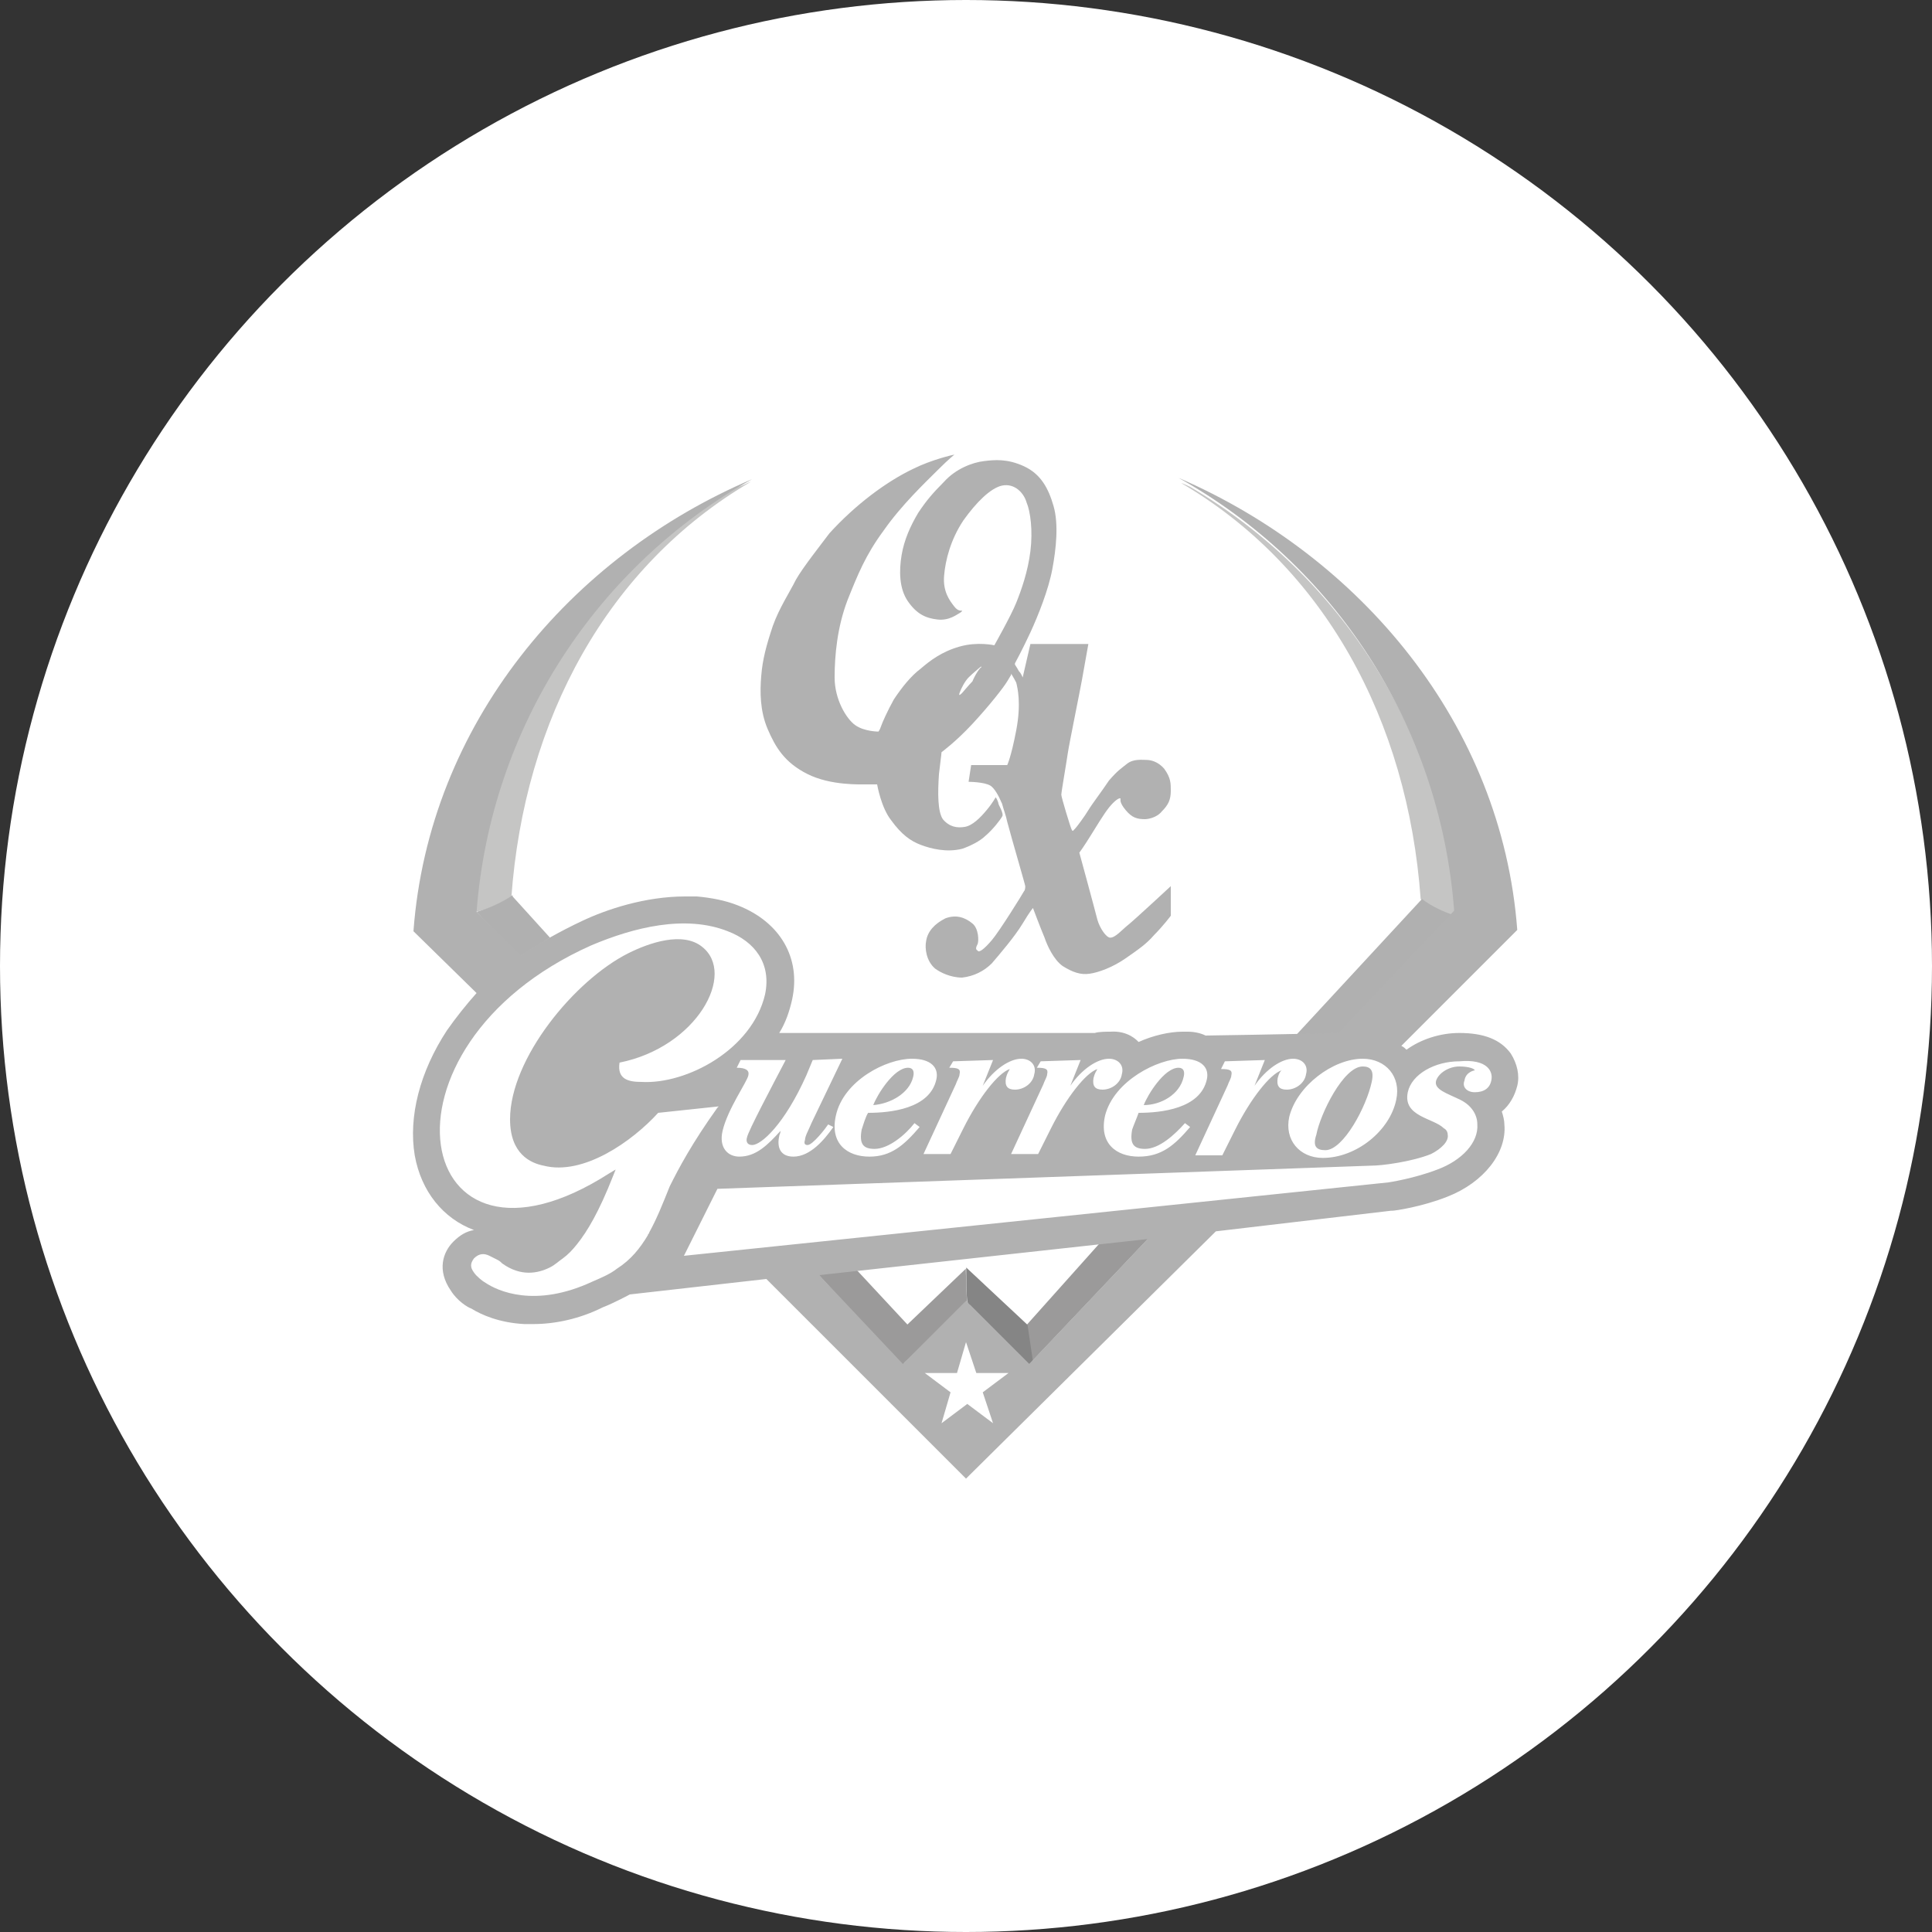
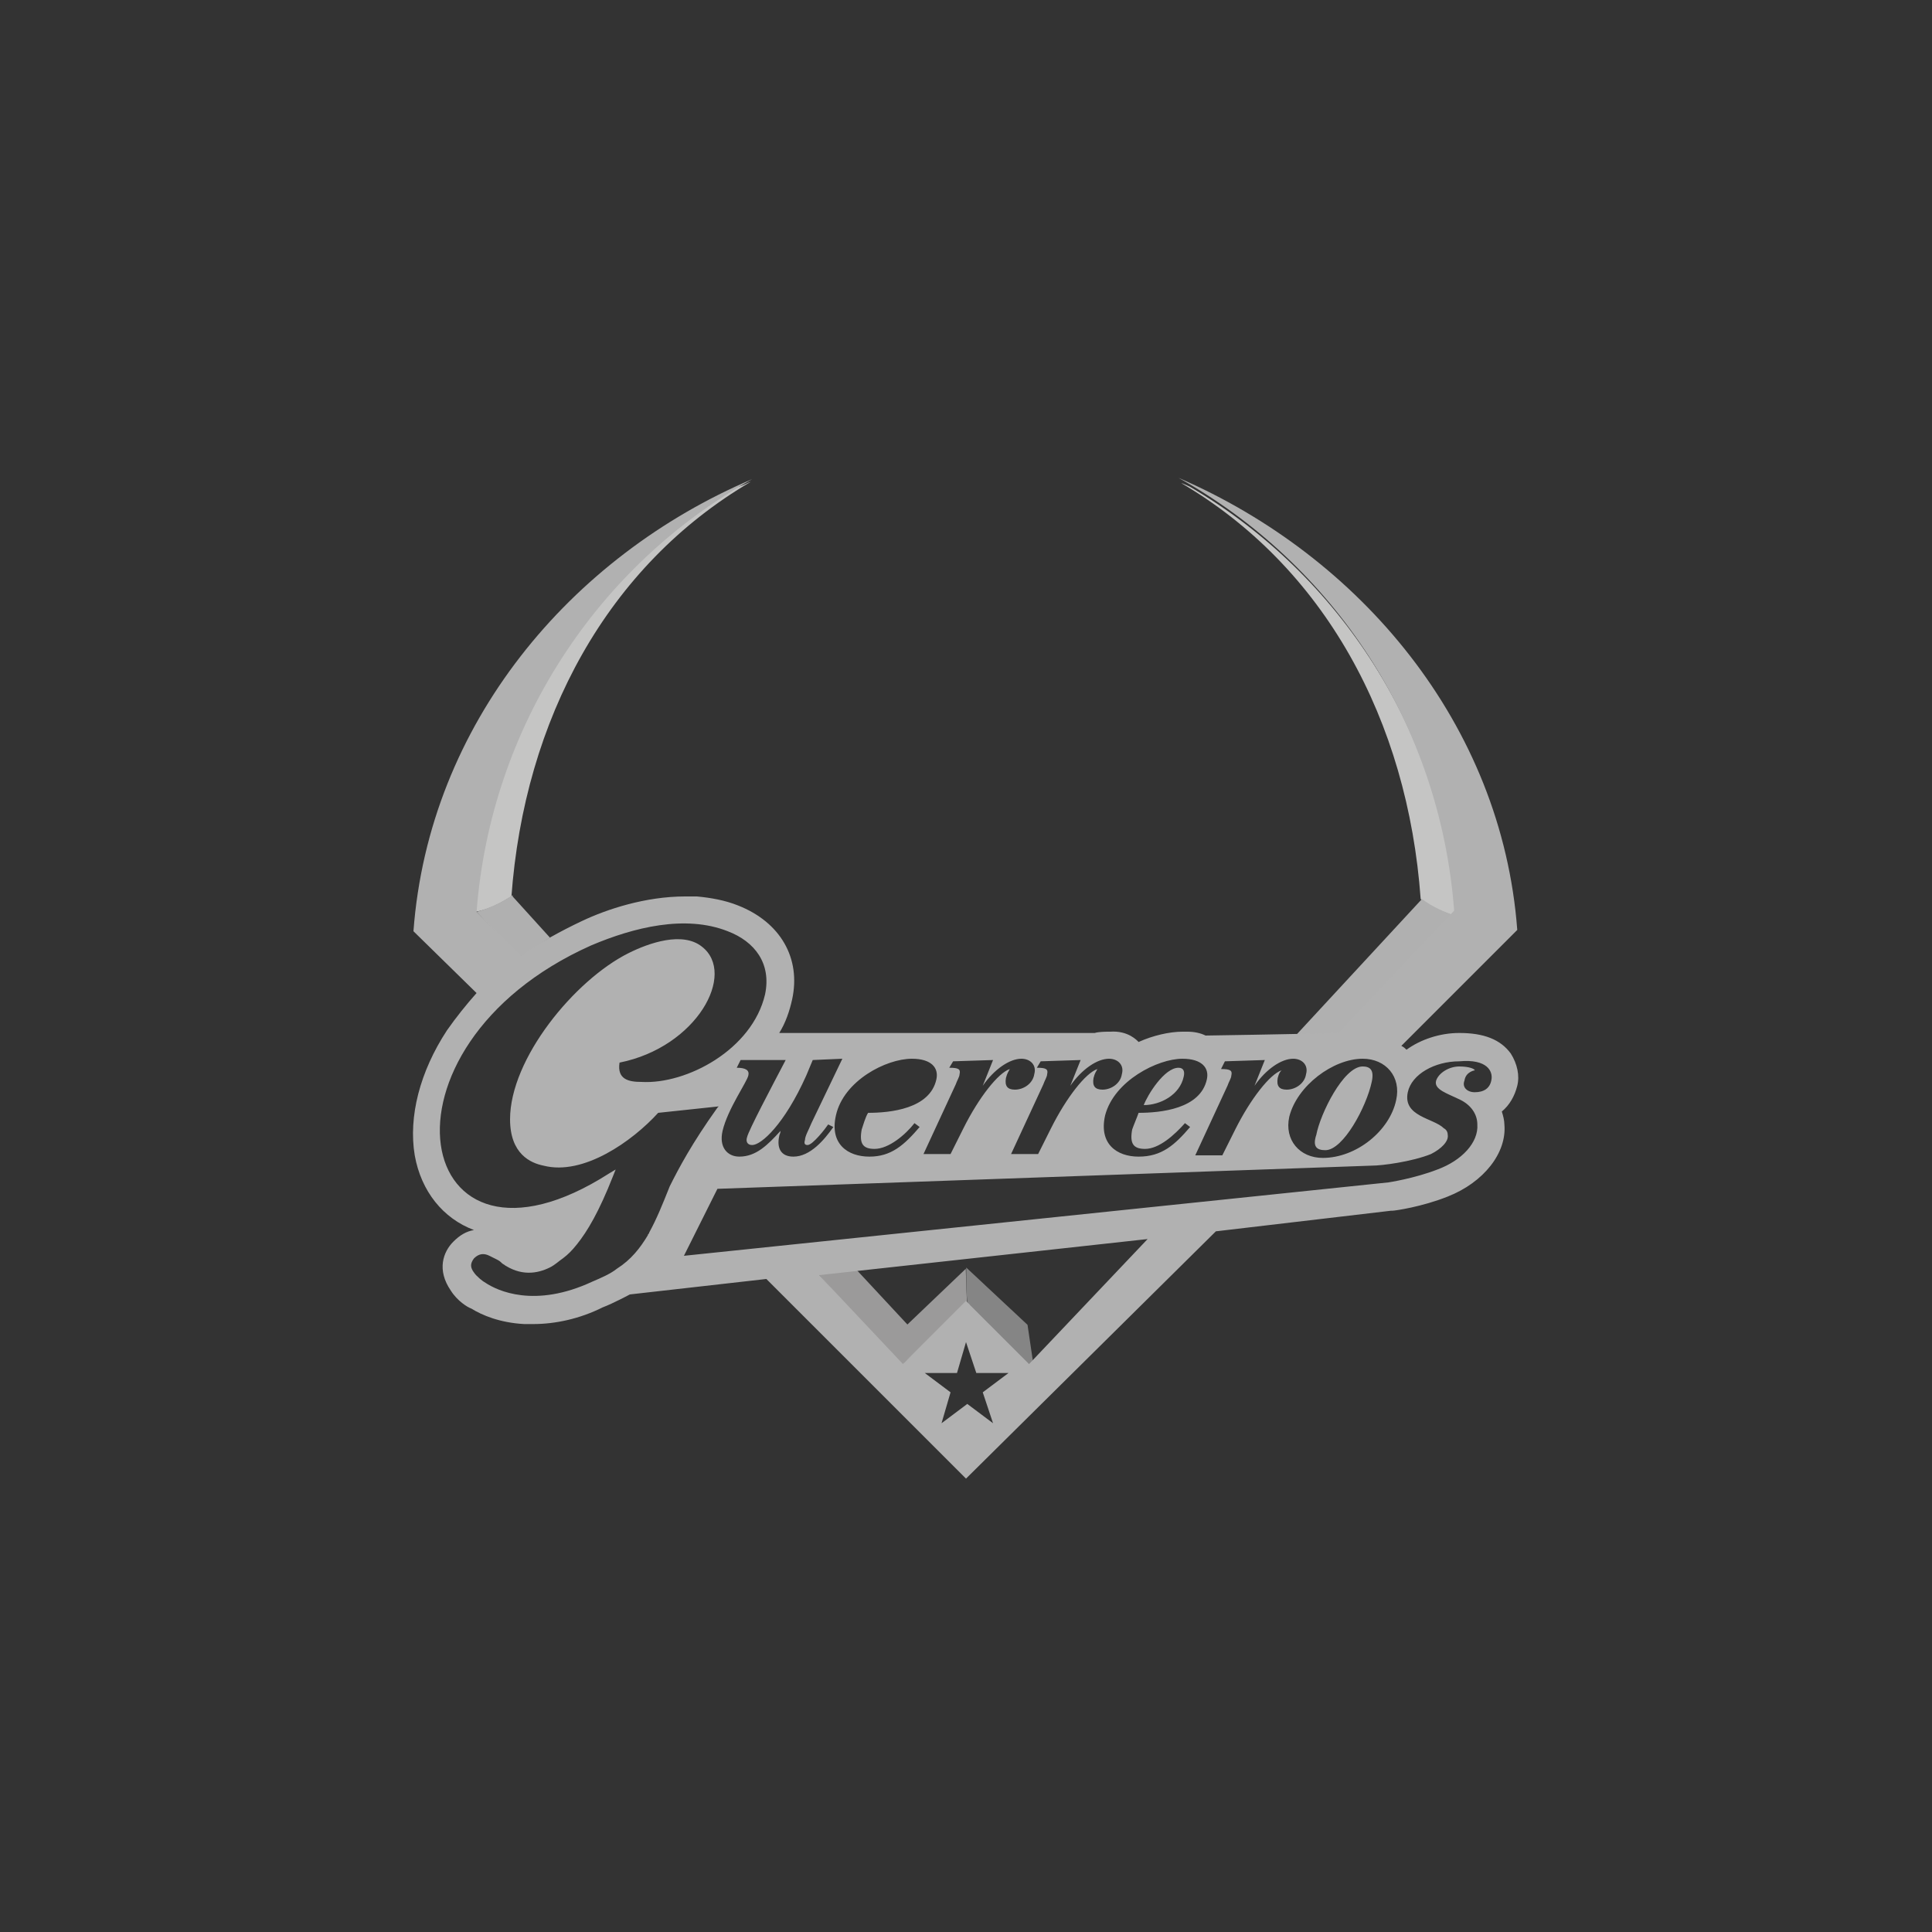
<svg xmlns="http://www.w3.org/2000/svg" version="1.1" id="Capa_1" x="0px" y="0px" viewBox="0 0 150 150" style="enable-background:new 0 0 150 150;" xml:space="preserve">
  <rect x="0" y="0" width="150" height="150" fill="#333333" stroke="none" />
  <style type="text/css">
	.st0{fill:#FFFFFF;}
	.st1{fill:#858585;}
	.st2{fill:#575756;}
	.st3{fill:#9B9A9A;stroke:#9B9A9A;stroke-width:0.164;stroke-miterlimit:10;}
	.st4{fill:#858585;stroke:#858585;stroke-width:0.164;stroke-miterlimit:10;}
	.st5{fill:#C5C5C4;}
	.st6{fill:#B0B0B0;}
	.st7{fill:#B1B1B1;}
</style>
  <g>
-     <circle class="st0" cx="75" cy="75" r="75" />
-   </g>
+     </g>
  <g>
    <path class="st1" d="M48.3,84.4C48,84,47.7,83.5,47.4,83c-0.9-1.5-1.8-2.5-3.1-2.7L48.3,84.4z" />
    <path class="st2" d="M49.2,85.3c-0.4-0.5-0.8-1-1.3-1.5c-0.6-0.7-1.3-1.4-2.1-1.9L49.2,85.3z" />
    <path class="st3" d="M70.5,102.9L70.5,102.9L70.5,102.9l-0.3,2.8l4.8-4.5l0,0.1c0-0.1-0.1-2.3-0.1-2.6L70.5,102.9L70.5,102.9z" />
-     <polygon class="st3" points="80.1,105.6 89.1,96.1 85.6,96.4 79.7,103  " />
    <path class="st4" d="M75.1,98.6c0,0,0,2.2,0.1,2.5c0,0,0-0.2,0-0.2s0,0.2,0.1,0.3l4.7,4.7l0.1-0.3l-0.4-2.7L75.1,98.6z" />
    <polygon class="st3" points="70.4,102.9 70.4,102.9 66.4,98.6 63.6,98.9 69.6,105.5 70.1,105.9 70.1,105.9  " />
    <path class="st5" d="M113.1,71c-1.1-14.2-9.1-26.4-20.7-33.2c-0.2-0.1-0.4-0.2-0.7-0.3c11.1,6.5,17.6,18.4,18.6,32.3   c0.8,0.6,1.7,1,2.6,1.3L113.1,71z" />
    <path class="st6" d="M104.2,80.5l8.8-9.4c-0.9-0.3-1.8-0.7-2.6-1.3c0,0,0,0,0,0l-9.9,10.7C101.8,80.5,103.1,80.5,104.2,80.5z" />
    <path class="st5" d="M36.9,70.8L36.9,70.8c1.1-0.2,2-0.7,2.8-1.2c0,0,0,0,0,0.1c1-13.9,7.5-25.8,18.6-32.3c-0.3,0.1-0.6,0.3-1,0.4   C45.9,44.6,37.9,56.7,36.9,70.8z" />
    <path class="st6" d="M37,70.8l3.3,3.5c0.8-0.5,1.6-1,2.4-1.5l-2.9-3.2c0,0,0-0.1,0-0.1C38.9,70.1,38,70.5,37,70.8z" />
    <g>
      <g>
        <g>
          <g id="XMLID_2_">
            <g>
              <g>
-                 <path class="st7" d="M80,50l4.5,0c0,0-0.3,1.7-0.5,2.8c-0.2,1.1-1,5-1.1,5.7c-0.1,0.7-0.5,3-0.5,3.2c0,0.2,0.7,2.5,0.8,2.7         c0.1,0.2,0.1,0.1,0.3-0.1c0.1-0.1,0.7-0.9,1-1.4c0.3-0.5,1-1.4,1.6-2.3c0.7-0.8,0.9-0.9,1.4-1.3c0.5-0.4,1.2-0.3,1.5-0.3         c0.3,0,0.9,0.1,1.4,0.7c0.5,0.7,0.5,1.1,0.5,1.7c0,0.7-0.2,1.1-0.7,1.6c-0.4,0.5-1.1,0.6-1.3,0.6c-0.6,0-1-0.1-1.5-0.7         c-0.5-0.6-0.4-0.8-0.4-0.9c-0.1-0.1-0.5,0.2-0.9,0.7c-0.4,0.5-1,1.5-1.5,2.3c-0.5,0.8-0.8,1.2-0.8,1.2s1.2,4.4,1.4,5.2         c0.2,0.7,0.7,1.4,1,1.4c0.4,0,0.9-0.6,1.4-1c0.5-0.4,3.3-3,3.3-3v2.3c0,0-0.6,0.8-1.3,1.5c-0.6,0.7-1.2,1.1-2.2,1.8         c-1,0.7-2.1,1.1-2.8,1.2c-0.7,0.1-1.3-0.1-2.1-0.6c-0.7-0.5-1.2-1.6-1.4-2.2c-0.3-0.7-0.9-2.3-0.9-2.3s-0.2,0.2-0.8,1.2         c-0.6,1-1.8,2.4-2.4,3.1c-0.6,0.6-1.4,1-2.3,1.1c-0.9,0-1.7-0.4-2.1-0.7c-0.7-0.6-0.8-1.6-0.7-2.1c0.1-0.8,0.7-1.4,1.5-1.8         c0.8-0.3,1.5-0.1,2.1,0.4c0.5,0.4,0.5,1.4,0.4,1.6c-0.1,0.2-0.2,0.4,0,0.5C76,74,76.4,73.7,77,73c0.6-0.7,2.4-3.6,2.5-3.8         c0.1-0.1,0.1-0.3,0.1-0.4c0-0.1-1-3.5-1.4-5c-0.1-0.5-0.3-1-0.4-1.4c-0.3-0.7-0.6-1.2-0.9-1.4c-0.5-0.3-1.7-0.3-1.7-0.3         l0.2-1.3l2.8,0c0,0,0.3-0.6,0.7-2.7c0.4-2.1,0.1-3.3,0-3.7c-0.2-0.4-0.4-0.7-0.4-0.7l0,0.1l-0.3,0.5         c-0.3,0.5-1.4,1.9-2.7,3.3c-1.3,1.4-2.4,2.2-2.4,2.2s0,0.1-0.2,1.7c-0.1,1.5-0.1,2.9,0.3,3.5c0.5,0.6,1.1,0.7,1.7,0.6         c0.6-0.1,1.2-0.7,1.7-1.3c0.5-0.6,0.7-1,0.7-1s0.1,0.1,0.2,0.4c0,0.1,0.1,0.3,0.2,0.5c0.1,0.2,0.2,0.5,0.1,0.6         c-0.1,0.2-0.7,1-1.3,1.5c-0.4,0.4-1.2,0.8-1.8,1c-1.2,0.3-2.4,0-3.2-0.3c-0.8-0.3-1.5-0.8-2.3-1.9c-0.8-1-1.1-2.8-1.1-2.8         s-0.1,0-0.7,0c-0.6,0-2.9,0.1-4.7-0.8c-1.8-0.9-2.5-2.1-3.1-3.5c-0.6-1.4-0.6-2.9-0.5-4.1c0.1-1.3,0.4-2.4,0.9-3.9         c0.5-1.4,1.3-2.6,1.8-3.6c0.5-0.9,2-2.8,2.6-3.6c2-2.2,4.4-4,6.5-5c1.4-0.7,3.1-1.1,3.2-1.1c0,0-0.4,0.3-1.3,1.2         c-1,1-2.8,2.7-4.2,4.7c-1.4,1.9-2,3.4-2.8,5.4c-0.8,2.1-1,4.3-1,6c0,1.7,0.9,3.2,1.6,3.7c0.7,0.5,1.8,0.5,1.8,0.5         s0.1-0.1,0.2-0.4c0.1-0.3,0.5-1.2,1-2.1c0.6-0.9,1.3-1.8,2.1-2.4c0.7-0.6,1.6-1.3,3-1.7c1.4-0.4,2.7-0.1,2.7-0.1         s1.3-2.3,1.7-3.3c0.4-1,0.9-2.4,1.1-4c0.2-1.6,0-3.1-0.3-3.8c-0.2-0.7-0.9-1.5-1.9-1.3c-0.9,0.2-2,1.3-3,2.7         c-1,1.5-1.4,3.1-1.5,4.3c-0.1,1.2,0.4,1.9,0.8,2.4c0.3,0.4,0.6,0.3,0.6,0.3c0,0,0,0.1-0.2,0.2c-0.2,0.1-0.8,0.6-1.7,0.5         c-0.9-0.1-1.6-0.4-2.3-1.4c-0.7-1-0.7-2.4-0.5-3.6c0.2-1.2,0.7-2.3,1.3-3.3c0.6-0.9,1.1-1.5,2-2.4c0.9-1,2.2-1.5,3.1-1.6         c0.8-0.1,1.8-0.2,3.1,0.4c1.3,0.6,1.9,1.7,2.3,3.1c0.4,1.4,0.2,3.3-0.1,4.9c-0.3,1.6-1.1,3.6-1.7,4.9         c-0.6,1.3-1.2,2.4-1.2,2.4l0,0.1c0,0,0.2,0.3,0.3,0.5c0.2,0.2,0.3,0.5,0.3,0.5L80,50z M76.2,51.8c0,0,0-0.1-0.1,0         c-0.1,0.1-0.5,0.4-0.9,0.8c-0.3,0.3-0.6,0.9-0.7,1.2c-0.1,0.3,0.1,0.1,0.2,0c0.1-0.1,0.5-0.6,0.8-0.9         C75.7,52.4,76.1,51.8,76.2,51.8z" />
-               </g>
+                 </g>
            </g>
          </g>
        </g>
      </g>
      <path class="st7" d="M91.9,83.6c0.1-0.4,0-0.7-0.4-0.7c-1.1,0-2.4,2.1-2.7,2.9C90.1,85.8,91.6,85,91.9,83.6z" />
-       <path class="st7" d="M70.9,83.6c0.1-0.4,0-0.7-0.4-0.7c-1.1,0-2.4,2.1-2.7,2.9C69.1,85.7,70.6,84.9,70.9,83.6z" />
-       <path class="st7" d="M102.9,89.3c1.4,0,3.2-3.4,3.6-5.3c0.2-0.9-0.1-1.2-0.7-1.2c-1.5,0-3.3,3.7-3.6,5.3    C101.9,89,102.2,89.3,102.9,89.3z" />
+       <path class="st7" d="M102.9,89.3c1.4,0,3.2-3.4,3.6-5.3c0.2-0.9-0.1-1.2-0.7-1.2c-1.5,0-3.3,3.7-3.6,5.3    C101.9,89,102.2,89.3,102.9,89.3" />
      <path class="st7" d="M117.3,81.8c-0.8-1.1-2.1-1.6-4-1.6c-1.5,0-3,0.5-4.1,1.3c-0.1-0.1-0.2-0.2-0.4-0.3l9-9    c-1.2-16-12.2-29-26.3-35.1c12,6.7,20.3,19.1,21.4,33.6l-9,9.5c-3.6,0.1-10.3,0.2-10.3,0.2c-0.4-0.2-0.9-0.3-1.4-0.3    c-0.1,0-0.3,0-0.4,0c-1,0-2.3,0.3-3.4,0.8c-0.1-0.1-0.8-0.9-2.2-0.8c-0.3,0-0.9,0-1.2,0.1l-24.5,0c0.5-0.8,0.8-1.7,1-2.6    c0.7-3.2-0.9-6-4.2-7.3c-1-0.4-2.1-0.6-3.2-0.7c-0.3,0-0.6,0-0.9,0c-3.1,0-6.1,1-8,1.9c-1.7,0.8-3.3,1.7-4.8,2.7L37,70.8    c1.1-14.4,9.4-26.9,21.4-33.6c-14.1,6-25.1,19-26.3,35.1l4.9,4.8C36.2,78,35.4,79,34.7,80c-2.1,3.2-3,6.7-2.5,9.7    c0.5,2.8,2.2,4.9,4.6,5.8c-0.6,0.1-1.1,0.4-1.6,0.9c-0.8,0.8-1.3,2.2-0.2,3.8c0.5,0.8,1.3,1.3,1.6,1.4c0.8,0.5,2.2,1.1,4.1,1.2    c0.2,0,0.5,0,0.7,0c1.7,0,3.6-0.4,5.4-1.3c0.8-0.3,2.1-1,2.1-1l10.6-1.2L75,114.8l0,0l0,0l0,0l0,0l19.4-19.2L108,94l0.1,0    c0.2,0,2.3-0.3,4.3-1.1c2.8-1.1,4.6-3.4,4.4-5.6c0-0.3-0.1-0.7-0.2-1c0.6-0.5,1-1.2,1.2-2C118,83.5,117.8,82.6,117.3,81.8z     M105.8,82.2c1.8,0,3,1.4,2.6,3.2c-0.5,2.4-3.1,4.5-5.7,4.5c-1.8,0-3-1.4-2.6-3.2C100.7,84.3,103.5,82.2,105.8,82.2z M95.1,82.4    l3.1-0.1l-0.8,2c0.9-1.3,2.1-2.1,3-2.1c0.7,0,1.2,0.5,1,1.2c-0.1,0.7-0.8,1.2-1.5,1.2c-0.6,0-0.8-0.3-0.7-0.9    c0.1-0.4,0.2-0.5,0.3-0.6c-0.9,0.3-2.4,2.2-3.6,4.6l-1,2h-2.1l2.5-5.4c0.1-0.3,0.3-0.6,0.3-0.8c0.1-0.4-0.1-0.5-0.8-0.5L95.1,82.4    z M91.8,82.2c1.5,0,2.1,0.7,1.9,1.6c-0.5,2.3-3.6,2.6-5.3,2.6c-0.1,0.3-0.4,1-0.5,1.3c-0.2,1.1,0.1,1.5,1,1.5c1.1,0,2.3-1.1,3.1-2    l0.4,0.3c-1.2,1.4-2.2,2.3-4,2.3c-1.7,0-3.1-1-2.6-3.2C86.5,83.9,89.9,82.2,91.8,82.2z M80.8,82.4l3.1-0.1l-0.8,2    c0.9-1.3,2.1-2.1,3-2.1c0.7,0,1.2,0.5,1,1.2c-0.1,0.7-0.8,1.2-1.5,1.2c-0.6,0-0.8-0.3-0.7-0.9c0.1-0.4,0.2-0.5,0.3-0.7    c-0.9,0.3-2.4,2.2-3.6,4.6l-1,2h-2.1l2.5-5.4c0.1-0.3,0.3-0.6,0.3-0.8c0.1-0.4-0.1-0.5-0.8-0.5L80.8,82.4z M74,82.4l3.1-0.1    l-0.8,2c0.9-1.3,2.1-2.1,3-2.1c0.7,0,1.2,0.5,1,1.2c-0.1,0.7-0.8,1.2-1.5,1.2c-0.6,0-0.8-0.3-0.7-0.9c0.1-0.4,0.2-0.5,0.3-0.7    c-0.9,0.3-2.4,2.2-3.6,4.6l-1,2l-2.1,0l2.5-5.4c0.1-0.3,0.3-0.6,0.3-0.8c0.1-0.4-0.1-0.5-0.8-0.5L74,82.4z M70.8,82.2    c1.5,0,2.1,0.7,1.9,1.6c-0.5,2.3-3.6,2.6-5.3,2.6c-0.2,0.3-0.4,1-0.5,1.3c-0.2,1.1,0.1,1.5,1,1.5c1.1,0,2.4-1.1,3.1-2l0.4,0.3    c-1.2,1.4-2.2,2.3-3.9,2.3c-1.7,0-3.1-1-2.6-3.2C65.5,83.9,68.8,82.2,70.8,82.2z M61,82.3c-1.1,2.1-2.9,5.5-3,6    c-0.1,0.3,0,0.6,0.4,0.6c0.7,0,2.5-1.6,4.2-5.4l0.5-1.2l2.3-0.1L63,87.2c-0.2,0.5-0.5,1-0.5,1.3c-0.1,0.3,0,0.4,0.2,0.4    c0.4,0,1.4-1.3,1.6-1.6l0.4,0.2c-0.7,1-1.8,2.3-3.1,2.3c-1,0-1.3-0.7-1.1-1.6c0-0.1,0.1-0.2,0.1-0.4c-1,1.1-1.9,2-3.2,2    c-0.9,0-1.6-0.7-1.3-2c0.4-1.7,1.9-3.8,2-4.3c0.1-0.4-0.2-0.6-0.9-0.6l0.3-0.6L61,82.3z M50.4,95.7c0,0.1-0.1,0.1-0.1,0.2    c-0.6,1-1.3,1.9-2.4,2.6c-0.5,0.4-1.2,0.7-1.9,1c-4.5,2.1-7.4,0.7-8.3,0.1c-0.2-0.1-0.7-0.5-0.9-0.8c-0.3-0.4-0.3-0.7,0-1.1    c0.4-0.4,0.8-0.4,1.2-0.2c0.2,0.1,0.4,0.2,0.6,0.3c0.2,0.1,0.3,0.2,0.4,0.3c1.4,1,2.7,0.8,3.7,0.3l0,0c0.4-0.2,0.7-0.5,1-0.7    c0.4-0.3,0.7-0.6,1.1-1.1c0.8-1,1.7-2.5,2.8-5.3l0.2-0.5l-0.5,0.3c-15.3,9.8-19.1-9.8-1.4-17.7c3.3-1.4,7.3-2.4,10.6-1.1    c2.1,0.8,3.4,2.5,2.9,4.9c-1,4.3-6.1,7-9.6,6.8c-1,0-1.9-0.2-1.7-1.5c6-1.2,9.1-6.9,6.4-9c-1.5-1.2-4.1-0.3-5.7,0.5    c-4.2,2.1-9.2,8.2-9.2,12.9c0,2.7,1.6,3.4,2.6,3.6c3.1,0.8,6.9-1.9,8.9-4.1l4.7-0.5l-0.1,0.1c-2,2.8-3,4.7-3.7,6.1    C51.4,93.6,51,94.6,50.4,95.7z M77.1,110.5l-2-1.5l-2,1.5l0.7-2.4l-2-1.5l2.5,0l0.7-2.4l0.8,2.4l2.5,0l-2,1.5L77.1,110.5z     M79.9,105.9l-4.9-4.9l-4.9,4.9L63.6,99l25.5-2.8L79.9,105.9z M115.8,83.8c-0.1,0.7-0.6,1-1.3,1c-0.6,0-1-0.4-0.8-0.9    c0.1-0.7,0.8-0.8,0.8-0.8c0-0.1-0.4-0.3-1.2-0.3c-0.8,0-1.6,0.5-1.8,1.1c-0.2,0.7,0.9,1,1.9,1.5c0.8,0.4,1.3,1.1,1.3,1.9    c0.1,1.4-1.2,2.8-3.1,3.5c-1.8,0.7-3.8,1-3.8,1l-54.7,5.7l2.6-5.2c0,0,48.1-1.7,50.8-1.8c0.8,0,3.1-0.3,4.6-0.9    c0.8-0.4,1.4-1,1.3-1.5c0-0.2-0.1-0.4-0.3-0.5c-0.8-0.8-3.2-0.9-2.8-2.8c0.3-1.4,2.1-2.4,4-2.4C115.5,82.2,115.9,83.2,115.8,83.8z    " />
    </g>
  </g>
</svg>